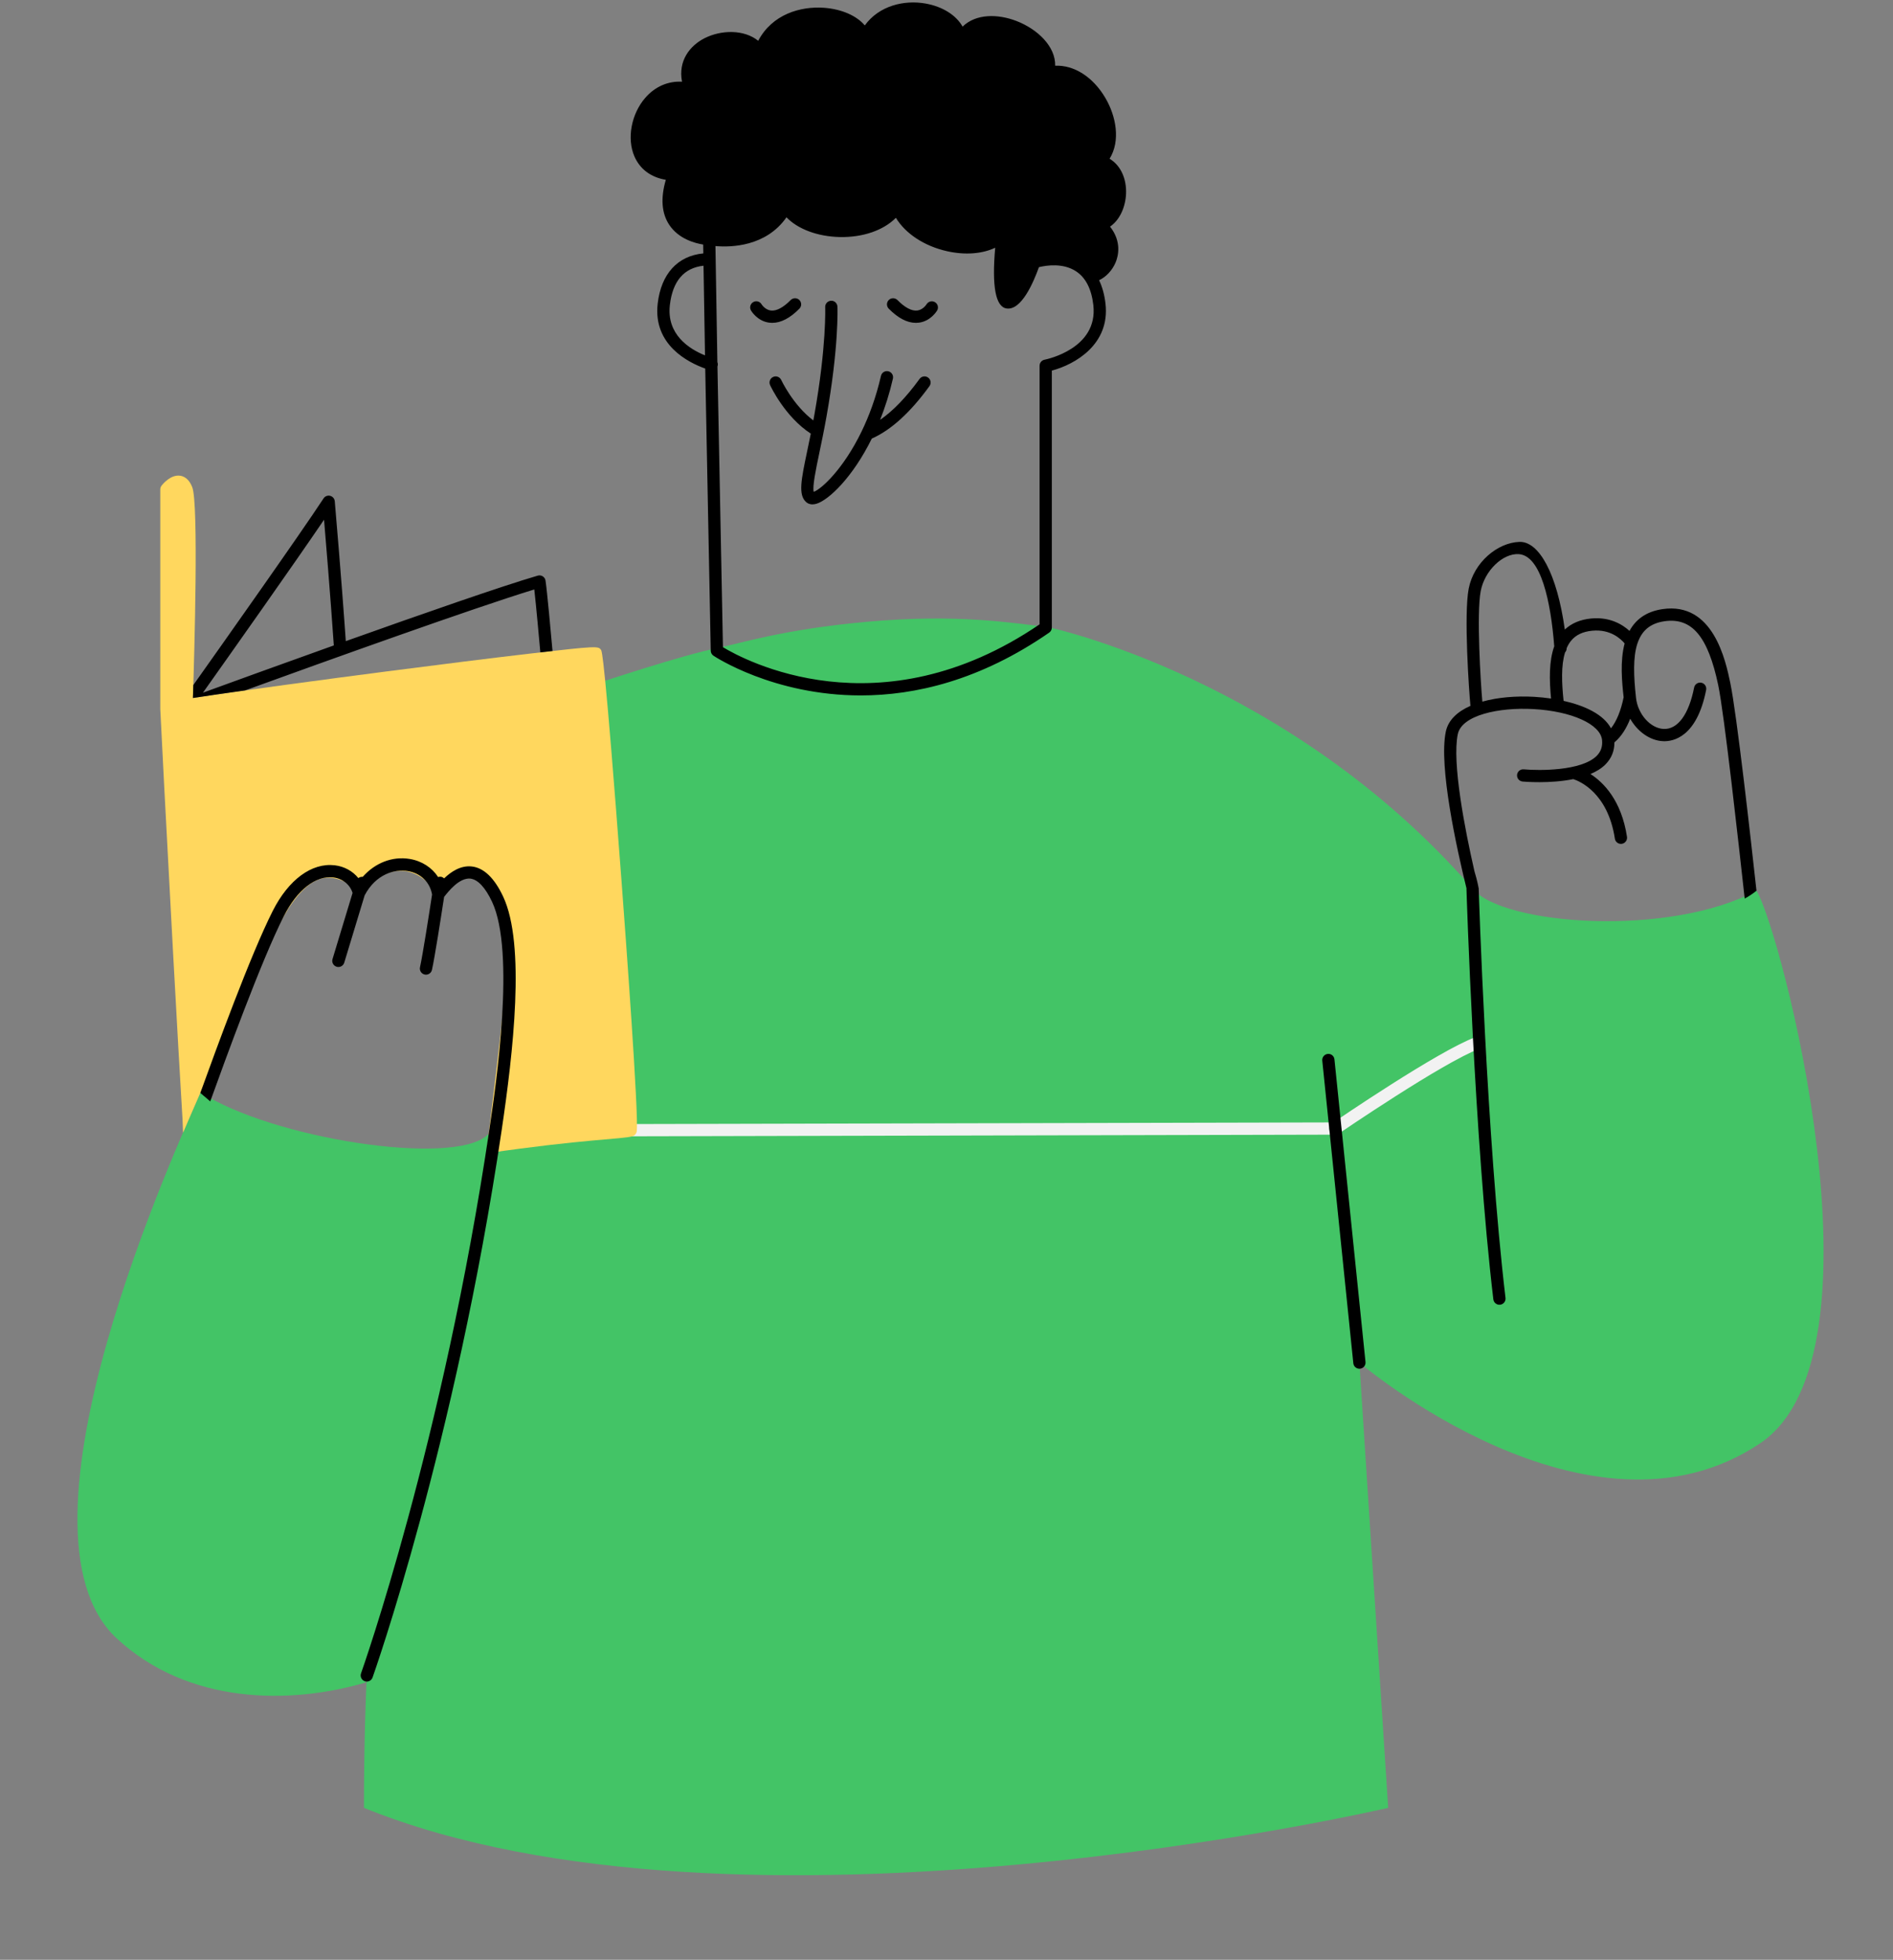
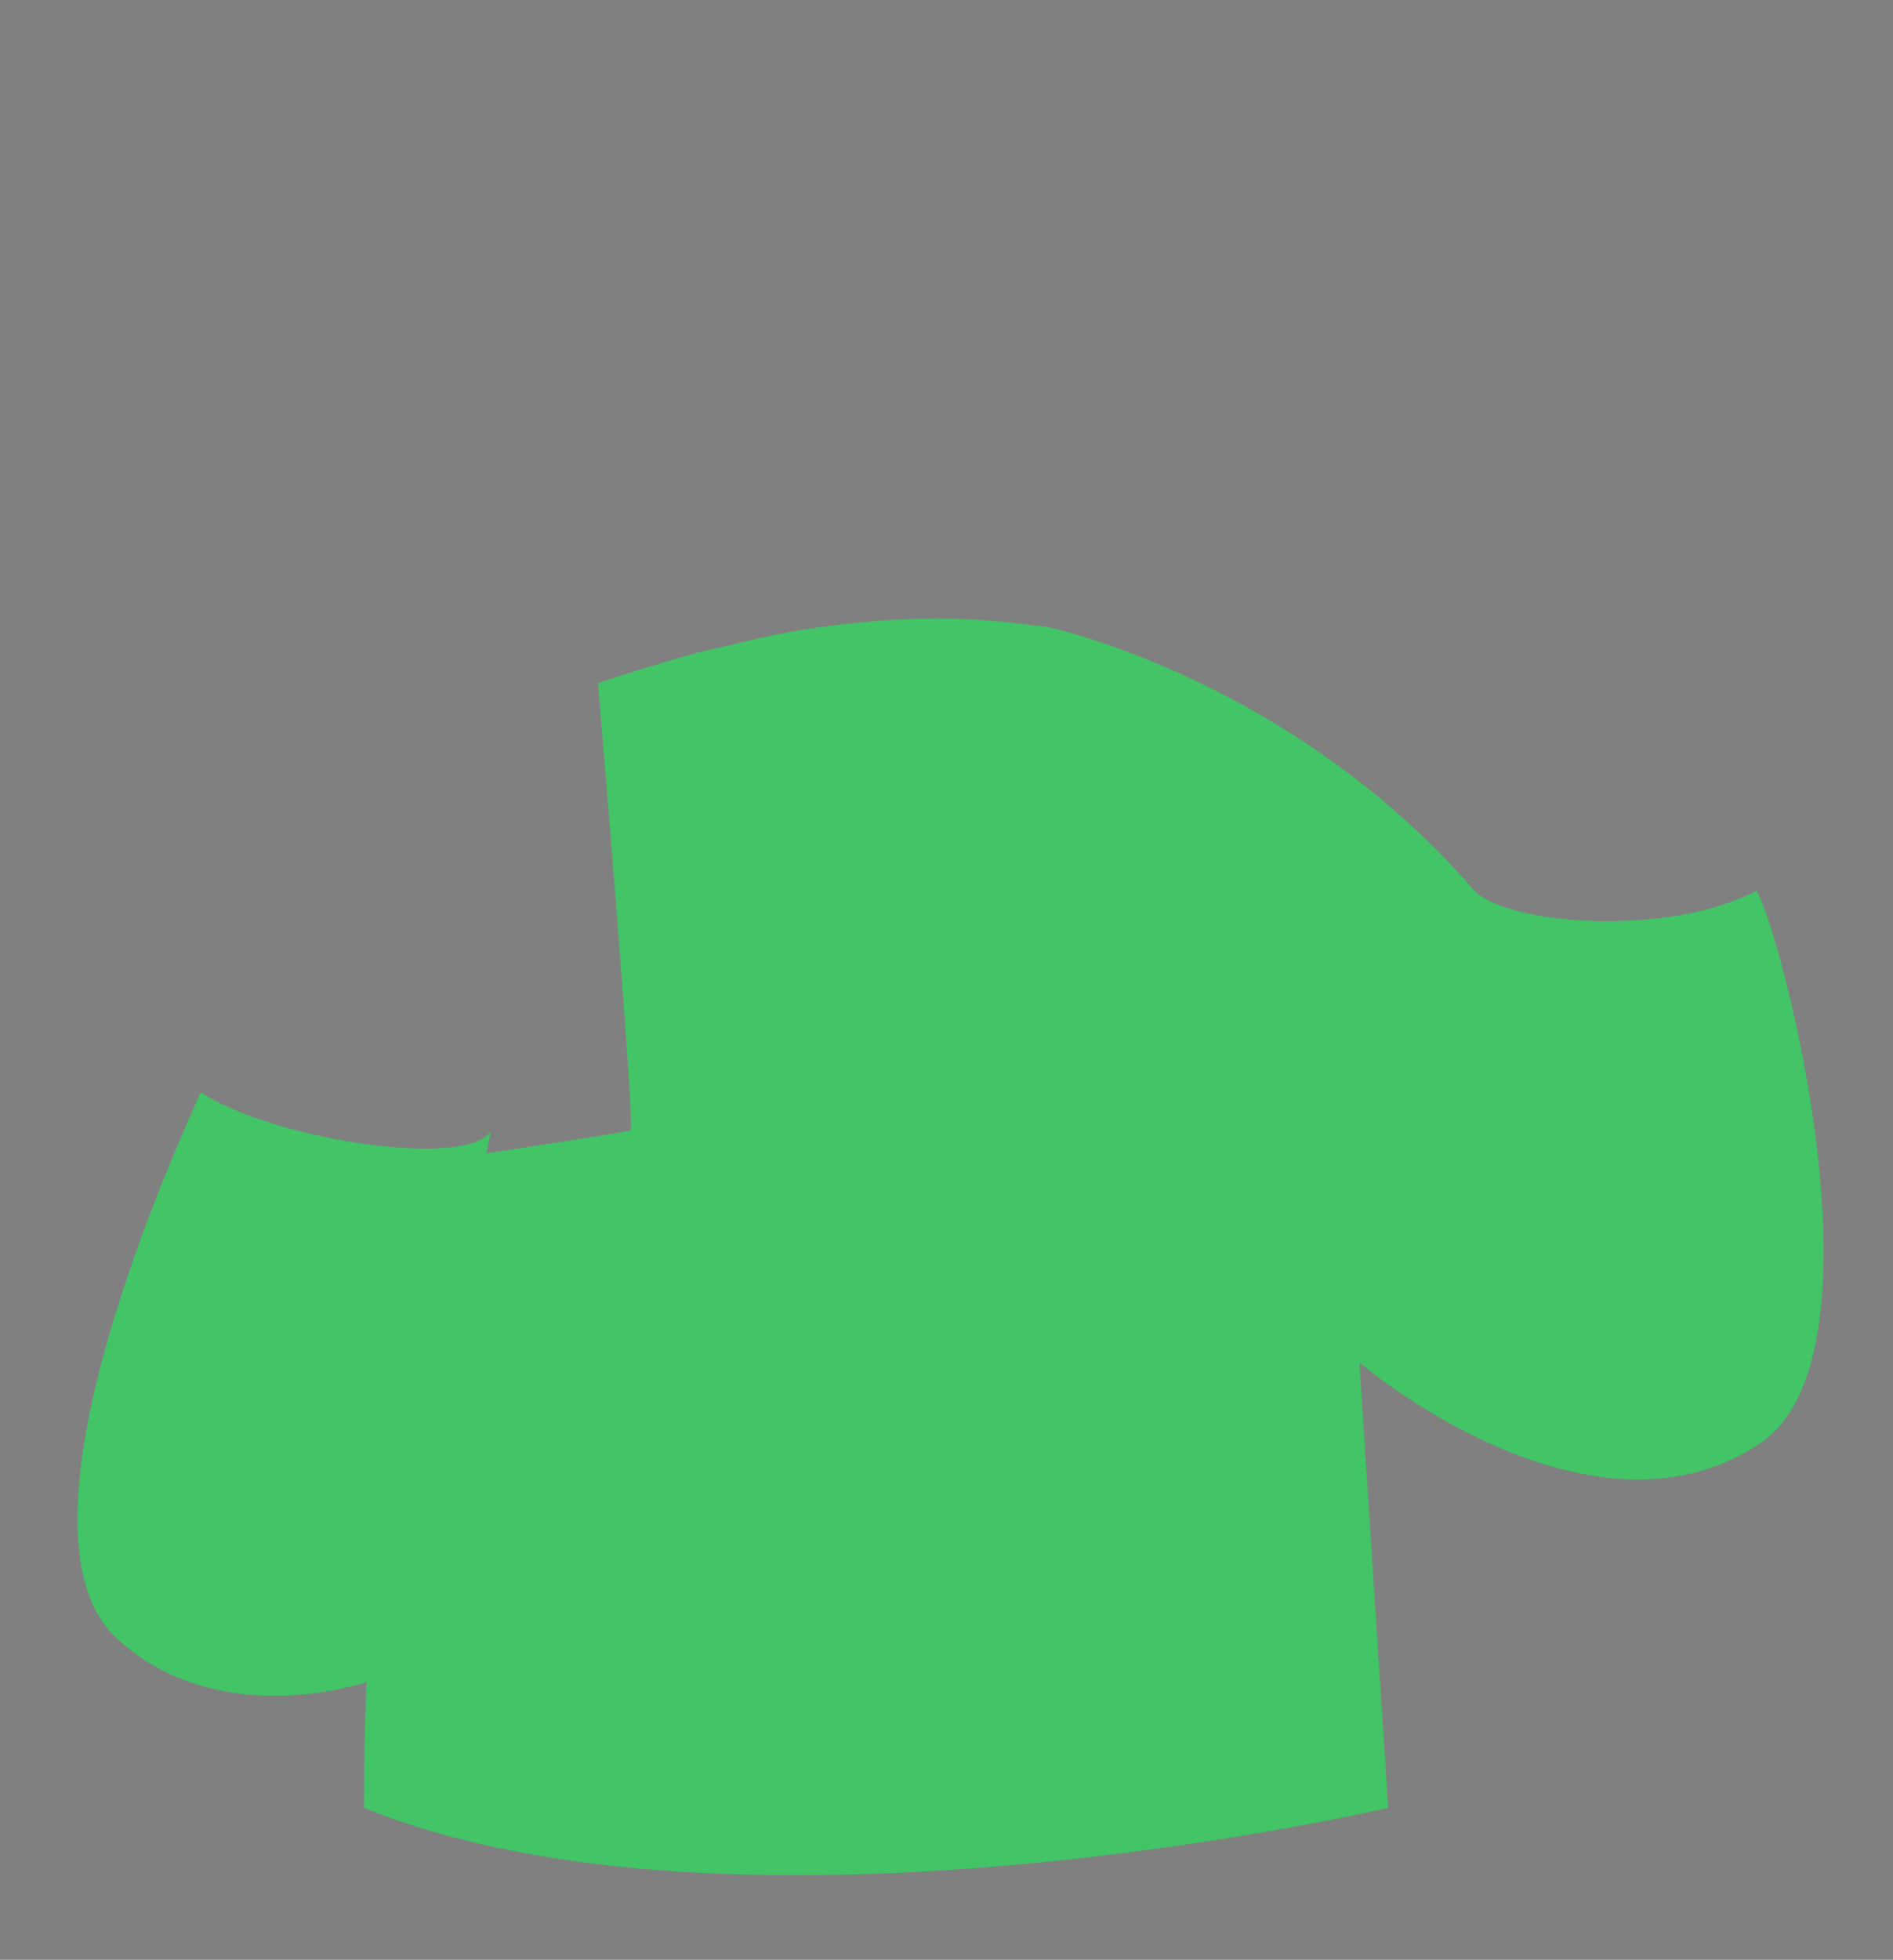
<svg xmlns="http://www.w3.org/2000/svg" fill="#000000" height="399.6" preserveAspectRatio="xMidYMid meet" version="1" viewBox="-15.8 -0.5 386.2 399.6" width="386.2" zoomAndPan="magnify">
  <rect x="-15.8" y="-0.5" width="386.2" height="399.6" fill="#808080" stroke="none" />
  <g id="change1_1">
    <path d="M343.322,293.768c-34.875,23.502-81.783-16.435-81.783-16.435l5.87,90.783 c0,0-132.652,30.913-208.957,0c0-14.045,0.444-24.191,0.555-26.501c-0.087,0.318-0.175,0.649-0.262,0.962 c-15.293,4.473-36.149,4.556-50.758-9.039c-23.835-22.18,12.856-101.452,17.137-111.317 c14.444,9.39,51.332,15.186,58.462,8.756c0.24-0.201,0.482-0.395,0.722-0.594 c-0.27,1.309-0.568,2.746-0.886,4.276c7.303-1.095,24.85-3.751,29.445-4.674 c0.759-3.522-6.676-91.19-6.676-91.19s17.217-5.756,24.652-7.223c4.512-0.928,13.321-3.765,30.13-5.283 c18.783-1.696,29.609,0.261,36.913,1.044c0,0,49.174,10.304,86.739,53.348c6.041,7.462,40.044,10,57.922,0.43 C347.366,188.703,370.322,275.572,343.322,293.768z M343.322,293.768c-34.875,23.502-81.783-16.435-81.783-16.435 l5.87,90.783c0,0-132.652,30.913-208.957,0c0-14.045,0.444-24.191,0.555-26.501 c-0.087,0.318-0.175,0.649-0.262,0.962c-15.293,4.473-36.149,4.556-50.758-9.039 c-23.835-22.18,12.856-101.452,17.137-111.317c14.444,9.39,51.332,15.186,58.462,8.756 c0.24-0.201,0.482-0.395,0.722-0.594c-0.27,1.309-0.568,2.746-0.886,4.276c7.303-1.095,24.85-3.751,29.445-4.674 c0.759-3.522-6.676-91.19-6.676-91.19s17.217-5.756,24.652-7.223c4.512-0.928,13.321-3.765,30.13-5.283 c18.783-1.696,29.609,0.261,36.913,1.044c0,0,49.174,10.304,86.739,53.348c6.041,7.462,40.044,10,57.922,0.43 C347.366,188.703,370.322,275.572,343.322,293.768z" fill="#43c466" />
  </g>
  <g id="change2_1">
-     <path d="M86.538,231.253c-0.689,0-1.248-0.558-1.25-1.247c-0.002-0.69,0.557-1.251,1.247-1.253 l168.846-0.394c0.001,0,0.002,0,0.003,0c0.69,0,1.248,0.558,1.25,1.247c0.002,0.69-0.557,1.251-1.247,1.253 l-168.846,0.394C86.54,231.253,86.539,231.253,86.538,231.253z M257.338,230.639 c0.223-0.151,21.369-14.585,28.704-17.308c0.647-0.24,0.978-0.96,0.737-1.606 c-0.239-0.647-0.963-0.976-1.606-0.737c-7.62,2.828-28.327,16.961-29.243,17.587 c-0.57,0.389-0.718,1.166-0.328,1.736c0.241,0.355,0.634,0.546,1.033,0.546 C256.878,230.857,257.123,230.786,257.338,230.639z" fill="#f2f2f2" />
-   </g>
+     </g>
  <g id="change3_1">
-     <path d="M114.109,230.139c-0.062,0.499-0.416,0.912-0.9,1.049c-2.116,0.601-9.906,0.575-29.786,3.471 c1.1-9.354,2.938-23.868,3.335-28.674l0.043-0.517c0.927-11.166,1.095-25.038-5.936-26.744 c-3.629-0.88-6.466,2.348-7.281,4.826c-0.163-2.87-3.635-6.489-7.598-6.489c-3.505,0-6.953,2.348-8.315,6.065 c-0.803-2.168-2.258-4.01-5.367-4.563c-2.948-0.524-5.785,0.943-9.207,6.092l0,0c0,0-0,0-0,0 c-1.471,2.348-2.948,5.17-4.386,8.205c-7.56,15.081-17.165,37.607-17.165,37.607 c-0.056-0.894-0.044-1.671-0.104-2.657c-0.501-8.256-1.148-19.646-1.923-33.855 c-1.287-23.589-2.619-49.38-2.619-49.861V99.29c0-0.278,0.093-0.548,0.263-0.768 c0.3-0.386,1.887-2.297,3.799-2.021c0.751,0.11,1.789,0.604,2.462,2.335c1.308,3.364,0.435,33.707,0.135,42.986 c9.298-1.437,27.631-3.881,39.456-5.413c11.237-1.455,21.618-2.746,29.232-3.634 c13.924-1.625,13.994-1.528,14.556-0.779c0.199,0.265,0.727,0.968,4.236,47.662 C111.862,190.648,114.525,226.766,114.109,230.139z M114.109,230.139c-0.062,0.499-0.416,0.912-0.9,1.049 c-2.116,0.601-9.906,0.575-29.786,3.471c1.1-9.354,2.938-23.868,3.335-28.674l0.043-0.517 c0.927-11.166,1.095-25.038-5.936-26.744c-3.629-0.88-6.466,2.348-7.281,4.826 c-0.163-2.87-3.635-6.489-7.598-6.489c-3.505,0-6.953,2.348-8.315,6.065c-0.803-2.168-2.258-4.01-5.367-4.563 c-2.948-0.524-5.785,0.943-9.207,6.092l0,0c0,0-0,0-0,0c-1.471,2.348-2.948,5.17-4.386,8.205 c-7.56,15.081-17.165,37.607-17.165,37.607c-0.056-0.894-0.044-1.671-0.104-2.657 c-0.501-8.256-1.148-19.646-1.923-33.855c-1.287-23.589-2.619-49.38-2.619-49.861V99.29 c0-0.278,0.093-0.548,0.263-0.768c0.3-0.386,1.887-2.297,3.799-2.021c0.751,0.11,1.789,0.604,2.462,2.335 c1.308,3.364,0.435,33.707,0.135,42.986c9.298-1.437,27.631-3.881,39.456-5.413 c11.237-1.455,21.618-2.746,29.232-3.634c13.924-1.625,13.994-1.528,14.556-0.779 c0.199,0.265,0.727,0.968,4.236,47.662C111.862,190.648,114.525,226.766,114.109,230.139z" fill="#ffd75e" />
-   </g>
+     </g>
  <g id="change4_1">
-     <path d="M213.938,38.445c-0.042-2.948-1.316-5.358-3.367-6.576c2.272-3.664,1.327-8.681-0.853-12.388 c-2.541-4.321-6.414-6.752-10.246-6.579c0.086-3.959-3.62-7.468-7.894-9.12 c-3.808-1.472-8.284-1.51-10.996,1.148c-1.3-2.316-4.045-4.086-7.562-4.71 c-4.298-0.765-9.461,0.401-12.389,4.466c-1.634-1.96-4.706-3.341-8.346-3.6 c-4.779-0.335-10.544,1.313-13.399,6.733c-2.896-2.355-7.596-2.24-10.975-0.512 c-2.906,1.485-5.4,4.521-4.569,8.856c-2.829-0.163-5.486,0.974-7.492,3.279 c-2.87,3.298-3.8,8.329-2.211,11.963c1.138,2.603,3.379,4.255,6.399,4.759c-1.099,3.775-0.855,6.873,0.73,9.225 c1.889,2.805,5.141,3.693,6.889,3.975l0.03,1.805c-5.239,0.501-8.607,4.166-9.307,10.238 c-0.971,8.415,6.243,12.015,9.698,13.243l1.125,57.529c0.007,0.405,0.209,0.782,0.544,1.011 c0.192,0.131,12.178,8.108,30.066,8.108c11.029,0,24.302-3.033,38.438-12.807c0.338-0.233,0.539-0.618,0.539-1.028 v-52.397c4.704-1.245,11.909-5.327,10.948-13.659c-0.211-1.825-0.656-3.408-1.306-4.767 c1.395-0.655,2.687-1.987,3.378-3.652c0.512-1.233,1.293-4.189-1.145-7.278 C212.951,44.15,213.976,41.074,213.938,38.445z M120.862,61.694c0.564-4.888,2.875-7.573,6.865-8.016l0.305,18.285 C124.773,70.64,120.17,67.693,120.862,61.694z M197.301,72.845c-0.586,0.115-1.011,0.63-1.011,1.227v52.733 c-32.754,22.273-60.452,7.168-64.599,4.657l-1.121-57.263c0.009-0.026,0.027-0.046,0.035-0.072 c0.081-0.274,0.045-0.546-0.05-0.793l-0.394-23.661c3.127,0.274,10.282,0.148,14.494-5.863 c2.306,2.395,6.335,3.925,10.872,4.022c4.728,0.094,8.902-1.364,11.446-3.917c1.978,3.238,5.798,5.766,10.448,6.808 c3.672,0.822,7.189,0.538,9.815-0.71c-0.7,7.875,0.074,12.037,2.31,12.38c3.016,0.469,5.497-5.297,6.611-8.419 c1.597-0.388,4.946-0.884,7.589,0.856c1.951,1.284,3.132,3.593,3.509,6.862 C208.28,70.582,197.749,72.757,197.301,72.845z M23.557,141.822c2.849-0.44,6.551-0.976,10.65-1.55 c16.692-6.05,46.92-16.904,58.996-20.581c0.374,3.288,0.988,10.073,1.234,12.829 c0.892-0.103,1.722-0.198,2.485-0.285c-0.299-3.36-1.104-12.249-1.428-14.354 c-0.055-0.356-0.26-0.671-0.564-0.864s-0.676-0.247-1.022-0.146c-7.277,2.119-23.778,7.875-39.159,13.356 c-0.206-2.967-0.947-13.36-2.251-28.522c-0.046-0.531-0.423-0.975-0.94-1.105 c-0.517-0.13-1.06,0.081-1.352,0.527c-4.608,7.039-20.485,29.48-26.567,38.056 C23.609,140.18,23.581,141.076,23.557,141.822z M50.31,105.47c1.25,14.798,1.904,24.306,1.994,25.631 c-11.152,3.984-21.402,7.707-26.702,9.638C30.949,133.2,44.145,114.553,50.31,105.47z M147.289,62.437 c0.485-0.491,0.479-1.283-0.013-1.768c-0.49-0.485-1.283-0.479-1.768,0.013c-1.507,1.528-2.901,2.266-4.036,2.132 c-1.191-0.141-1.877-1.231-1.9-1.269c-0.348-0.591-1.107-0.791-1.703-0.448c-0.598,0.346-0.802,1.11-0.457,1.708 c0.051,0.088,1.283,2.174,3.721,2.486c0.205,0.026,0.411,0.039,0.618,0.039 C143.533,65.331,145.393,64.36,147.289,62.437z M174.941,61.109c-0.592-0.349-1.355-0.151-1.71,0.435 c-0.006,0.011-0.694,1.127-1.9,1.27c-1.131,0.136-2.529-0.603-4.036-2.132c-0.485-0.492-1.277-0.498-1.768-0.013 c-0.492,0.485-0.498,1.276-0.013,1.768c1.895,1.922,3.755,2.893,5.538,2.893c0.207,0,0.413-0.013,0.618-0.039 c2.438-0.312,3.669-2.398,3.721-2.486C175.733,62.211,175.53,61.458,174.941,61.109z M171.8,76.763 c-2.717,3.746-5.411,6.528-8.047,8.347c1.011-2.541,1.911-5.34,2.614-8.411c0.154-0.673-0.266-1.343-0.94-1.497 c-0.674-0.157-1.344,0.266-1.497,0.94c-1.009,4.404-2.421,8.176-3.962,11.352 c-0.001,0.002-0.002,0.003-0.002,0.004c-3.71,7.641-8.191,11.742-9.754,12.284 c-0.302-1.049,0.457-4.668,1.134-7.897c0.452-2.152,0.963-4.592,1.467-7.419c2.539-14.253,2.25-22.117,2.236-22.445 c-0.029-0.69-0.624-1.246-1.3-1.197c-0.69,0.028-1.226,0.61-1.198,1.299 c0.003,0.078,0.285,7.954-2.199,21.904c-0.074,0.413-0.147,0.802-0.221,1.2 c-4.139-3.127-6.523-8.197-6.549-8.253c-0.289-0.626-1.03-0.902-1.658-0.612 c-0.626,0.289-0.901,1.03-0.613,1.657c0.124,0.27,3.028,6.469,8.303,9.896c-0.247,1.232-0.488,2.381-0.714,3.457 c-1.256,5.986-1.886,8.991-0.249,10.492c0.222,0.203,0.643,0.477,1.299,0.477c0.252,0,0.54-0.041,0.864-0.142 c2.464-0.767,7.323-5.326,11.246-13.275c3.895-1.717,7.85-5.298,11.763-10.694c0.405-0.559,0.281-1.34-0.278-1.746 C172.988,76.079,172.205,76.204,171.8,76.763z M25.069,222.349c3.23-8.936,10.275-28.236,14.791-37.146 c3.225-6.363,7.953-9.829,12.636-9.273c1.968,0.234,3.665,1.192,4.811,2.61c0.251-0.196,0.562-0.286,0.89-0.251 c2.515-2.838,6.034-4.245,9.607-3.648c2.478,0.414,4.524,1.767,5.783,3.69c0.18-0.059,0.37-0.09,0.572-0.061 c0.257,0.038,0.467,0.169,0.645,0.332c1.419-1.363,3.383-2.687,5.651-2.43c2.454,0.277,4.604,2.339,6.39,6.127 c4.614,9.791,2.035,31.914-0.307,47.703c-9.505,64.089-26.162,111.066-26.329,111.533 c-0.183,0.511-0.664,0.829-1.177,0.829c-0.14,0-0.282-0.023-0.421-0.073c-0.65-0.232-0.988-0.948-0.755-1.598 c0.166-0.465,16.743-47.227,26.21-111.059c1.321-8.911,5.343-36.031,0.518-46.27 c-1.372-2.91-2.896-4.539-4.409-4.71c-2.242-0.251-4.481,2.589-5.32,3.658c-0.02,0.025-0.031,0.038-0.05,0.062 c-0.649,4.248-1.901,12.275-2.479,14.88c-0.129,0.582-0.646,0.979-1.219,0.979c-0.09,0-0.181-0.01-0.272-0.029 c-0.674-0.15-1.099-0.818-0.949-1.492c0.56-2.523,1.822-10.622,2.463-14.817 c-0.433-2.517-2.313-4.348-4.955-4.79c-2.634-0.44-6.503,0.599-8.798,4.949l-4.163,13.727 c-0.164,0.54-0.66,0.888-1.196,0.888c-0.12,0-0.242-0.018-0.363-0.054c-0.661-0.2-1.034-0.898-0.834-1.559 l4.091-13.49c-0.527-1.701-2.031-2.93-3.93-3.155c-3.597-0.432-7.38,2.533-10.111,7.92 c-4.609,9.094-11.891,29.134-14.993,37.739L25.069,222.349z M337.199,138.717c-0.949-4.521-3.47-16.53-13.807-15.02 c-3.449,0.504-5.528,2.2-6.749,4.442c-1.453-1.323-4.016-2.889-7.825-2.528 c-2.219,0.211-4.02,0.974-5.374,2.256c-1.6-11.505-5.296-18.006-9.249-17.878 c-4.488,0.145-9.324,4.178-10.359,9.531c-1.025,5.303,0.07,20.989,0.356,23.901 c-2.637,1.163-4.531,2.886-5.027,5.261c-1.48,7.078,2.231,23.857,4.225,31.973 c-0.001,0.022-0.012,0.042-0.011,0.064c0.016,0.508,1.601,51.134,5.485,83.719 c0.076,0.635,0.615,1.102,1.239,1.102c0.05,0,0.1-0.003,0.15-0.009c0.685-0.082,1.175-0.704,1.093-1.39 c-3.871-32.475-5.454-82.992-5.47-83.498c0,0-0.263-1.53-0.863-3.483c-1.971-8.588-4.607-22.205-3.402-27.966 c0.81-3.874,8.371-5.508,15.422-5.117c7.81,0.434,13.704,3.097,14.013,6.332 c0.124,1.296-0.233,2.343-1.091,3.203c-3.11,3.114-11.799,3.04-14.889,2.753c-0.686-0.066-1.296,0.44-1.361,1.127 c-0.064,0.688,0.44,1.296,1.128,1.361c0.329,0.031,5.514,0.48,10.337-0.491c1.18,0.376,7.047,2.698,8.489,12.144 c0.105,0.683,0.742,1.151,1.424,1.047c0.226-0.035,0.428-0.128,0.594-0.261c0.336-0.27,0.523-0.706,0.453-1.163 c-1.132-7.414-4.756-11.071-7.451-12.808c1.174-0.495,2.228-1.126,3.043-1.942 c1.244-1.246,1.859-2.771,1.843-4.538c0.024-0.017,0.053-0.021,0.076-0.04c0.012-0.01,0.024-0.02,0.036-0.03 c1.273-1.104,2.312-2.686,3.108-4.721c1.491,2.62,4.036,4.466,6.731,4.577c2,0.083,6.859-0.772,8.764-10.454 c0.133-0.677-0.308-1.334-0.985-1.468c-0.678-0.132-1.335,0.308-1.468,0.985c-1.079,5.482-3.342,8.558-6.208,8.439 c-2.686-0.11-5.269-2.994-5.641-6.297c-0.514-4.564-0.606-8.289,0.23-10.975c0.014-0.043,0.036-0.083,0.046-0.128 c0.828-2.533,2.506-4.119,5.498-4.556c5.615-0.821,8.905,3.085,10.999,13.06 c1.231,5.866,4.184,32.551,5.393,43.476c0.502-0.199,2.069-1.277,2.404-1.596 C341.407,170.726,338.51,144.961,337.199,138.717z M300.637,141.935c-1.165-0.171-2.333-0.292-3.466-0.354 c-3.644-0.203-7.402,0.096-10.55,0.981c-0.332-3.578-1.223-17.96-0.332-22.565 c0.8-4.131,4.494-7.707,7.751-7.511c4.542,0.274,6.544,9.68,7.248,18.792 C300.212,134.265,300.267,138.062,300.637,141.935z M315.446,141.675c-0.56,2.744-1.444,4.894-2.584,6.324 c-1.524-2.849-5.385-4.637-9.666-5.594c-0.382-3.638-0.533-7.212,0.298-9.875c0.212-0.232,0.338-0.539,0.328-0.875 c0.238-0.546,0.524-1.047,0.877-1.482c0.981-1.211,2.408-1.888,4.355-2.073c3.701-0.351,5.832,1.681,6.593,2.595 C314.686,134.32,315.102,138.591,315.446,141.675z M261.538,278.583c-0.633,0-1.176-0.478-1.241-1.122l-6.335-61.698 c-0.071-0.686,0.429-1.301,1.115-1.371c0.69-0.083,1.301,0.428,1.371,1.115l6.335,61.698 c0.071,0.686-0.429,1.301-1.115,1.371C261.624,278.582,261.581,278.583,261.538,278.583z" fill="#000000" />
-   </g>
+     </g>
</svg>